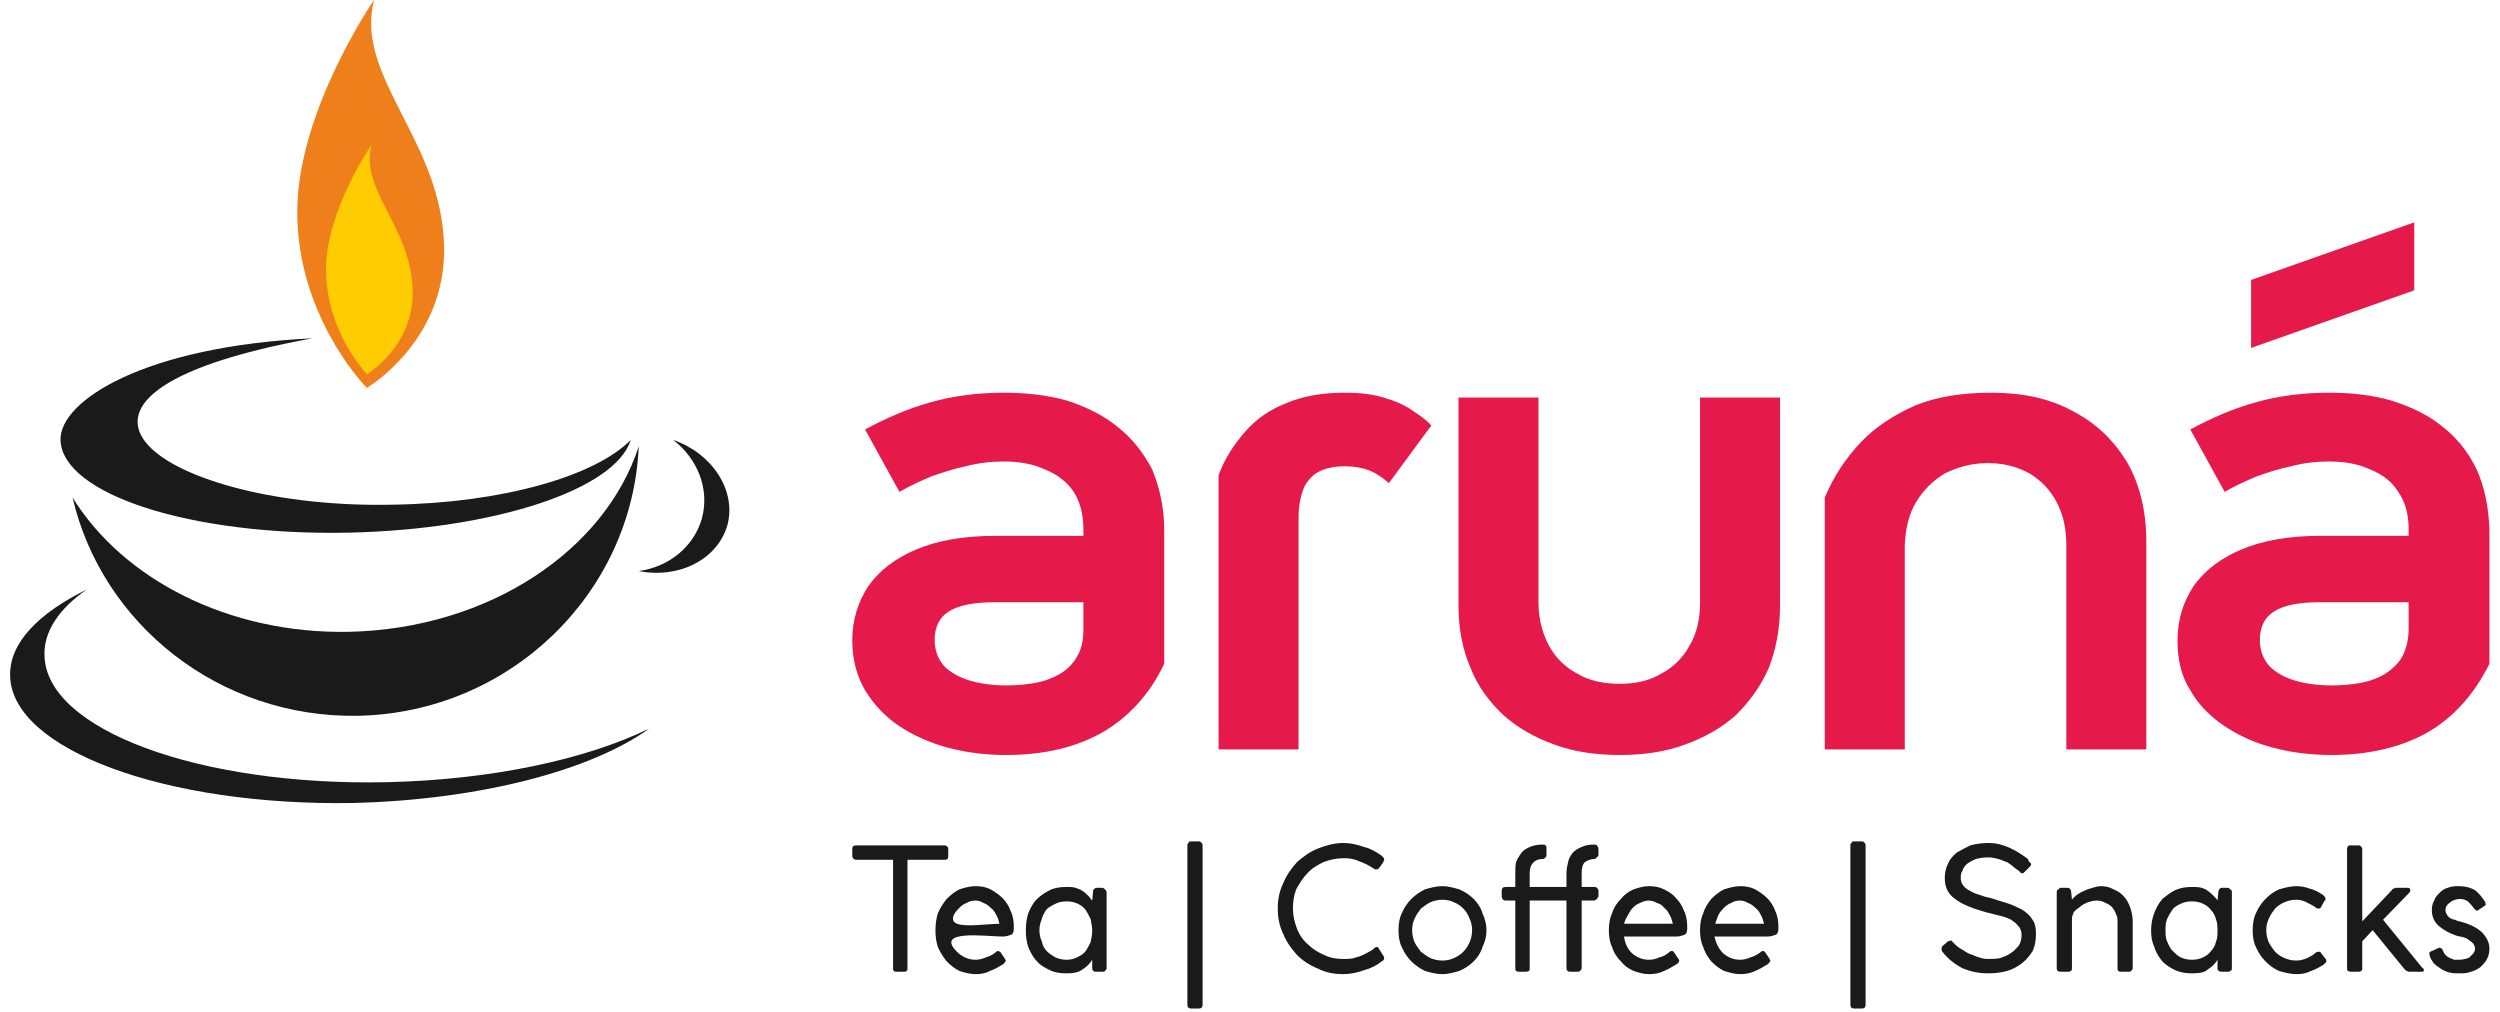
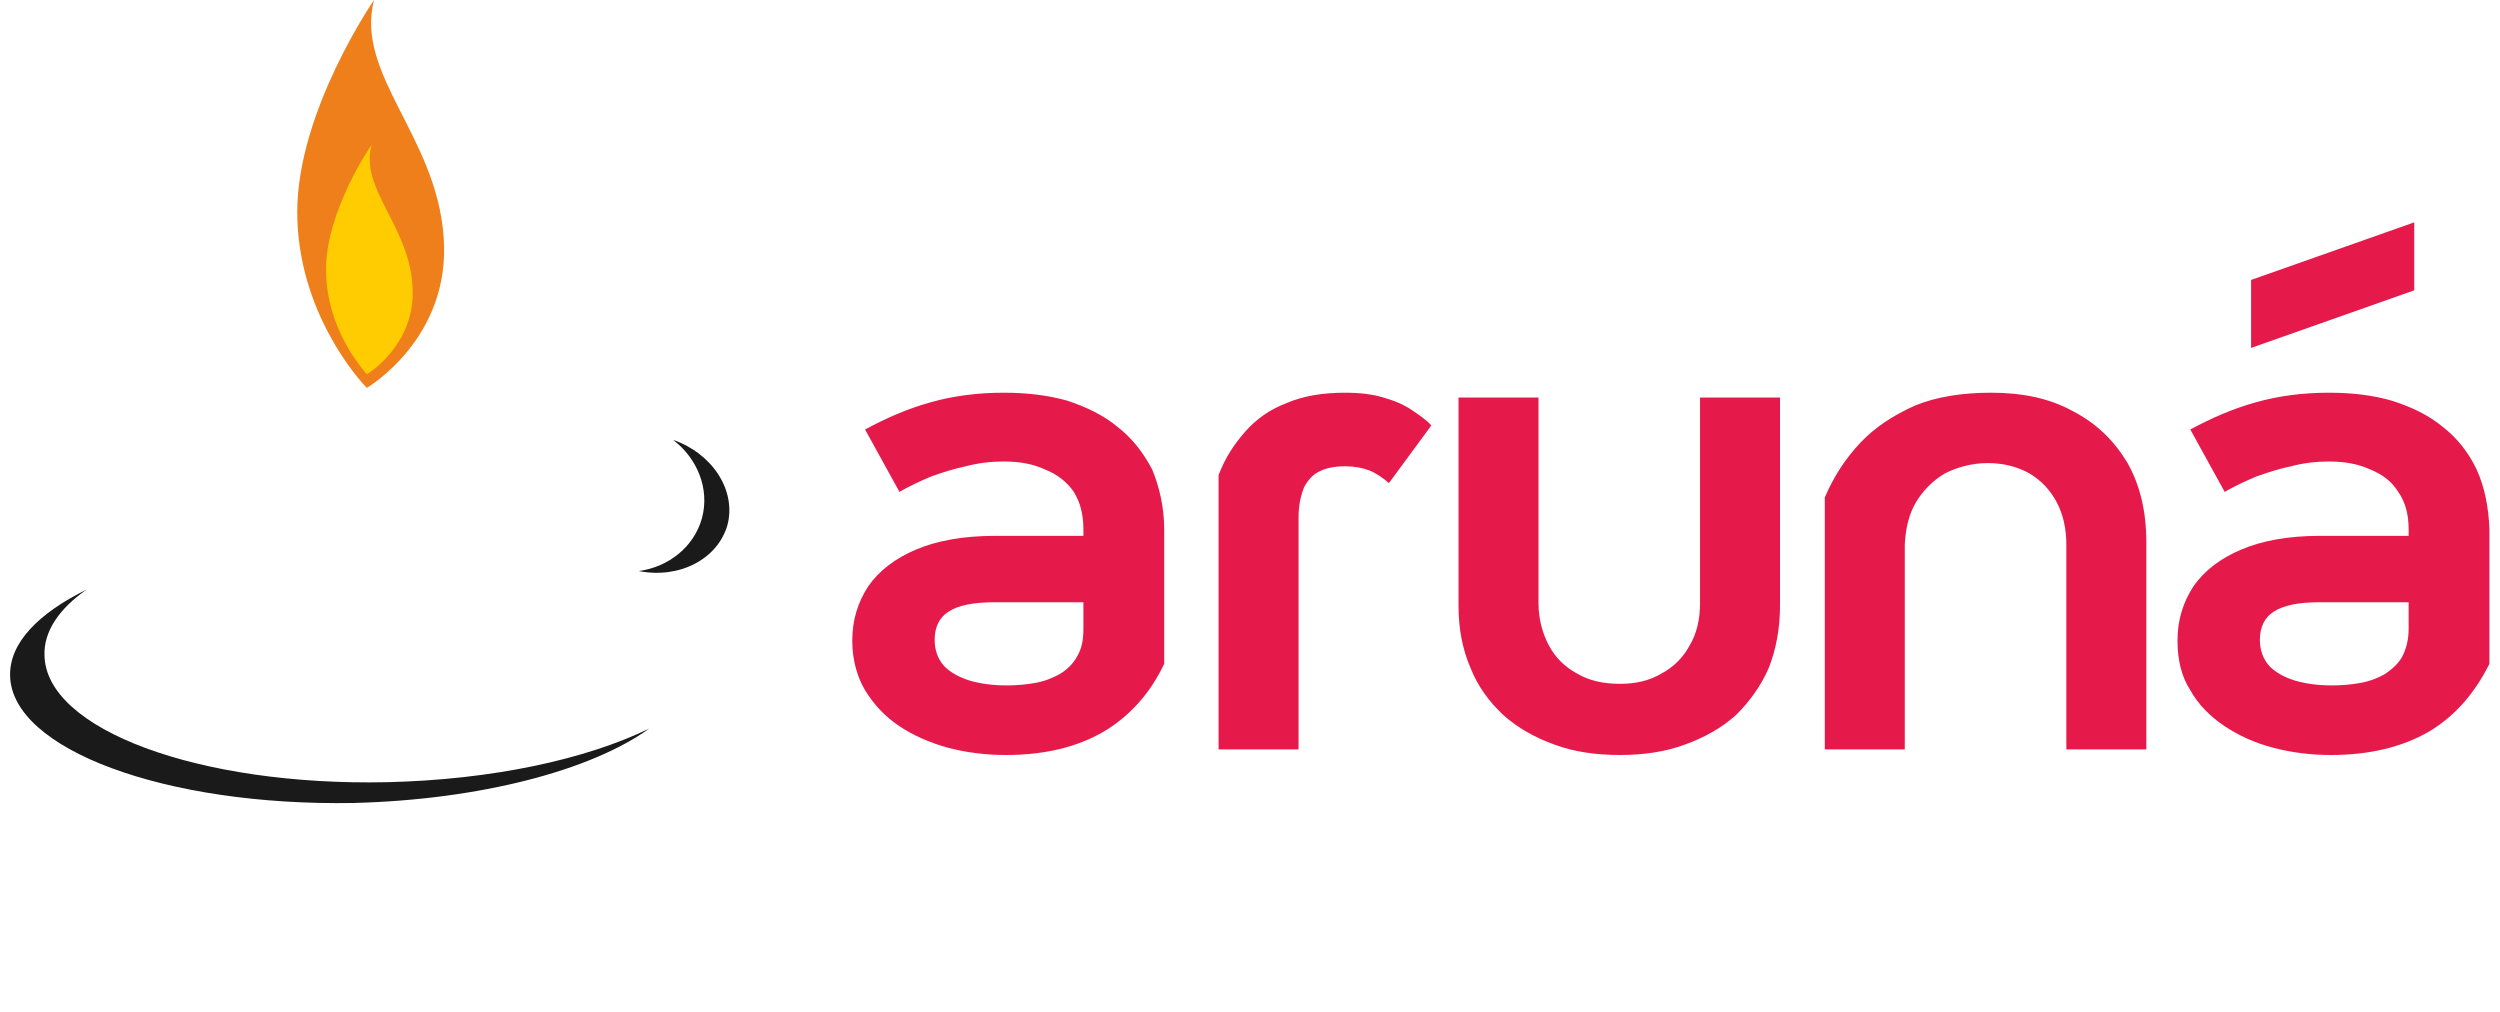
<svg xmlns="http://www.w3.org/2000/svg" width="121" height="49" viewBox="0 0 121 49" fill="none">
  <path d="M48.566 19.007C47.327 19.007 46.127 19.162 45.044 19.471C43.921 19.781 42.876 20.245 41.869 20.787L43.534 23.807C43.998 23.536 44.502 23.303 45.044 23.071C45.585 22.878 46.166 22.684 46.747 22.568C47.327 22.413 47.947 22.336 48.566 22.336C49.34 22.336 49.998 22.452 50.579 22.723C51.16 22.955 51.624 23.303 51.972 23.807C52.282 24.31 52.437 24.891 52.437 25.626V25.936H48.14C46.631 25.936 45.353 26.168 44.347 26.594C43.34 27.02 42.566 27.6 42.024 28.374C41.521 29.149 41.25 30 41.25 31.007C41.25 31.936 41.482 32.749 41.869 33.407C42.295 34.103 42.837 34.684 43.534 35.149C44.231 35.613 45.044 35.962 45.895 36.194C46.785 36.426 47.714 36.542 48.682 36.542C50.579 36.542 52.127 36.155 53.405 35.419C54.643 34.684 55.65 33.6 56.347 32.129V25.626C56.347 24.542 56.114 23.575 55.766 22.723C55.34 21.91 54.798 21.213 54.102 20.671C53.405 20.091 52.592 19.704 51.663 19.394C50.695 19.123 49.689 19.007 48.566 19.007ZM52.437 30.426C52.437 30.968 52.36 31.394 52.127 31.781C51.934 32.129 51.663 32.4 51.276 32.633C50.927 32.826 50.54 32.981 50.076 33.058C49.65 33.136 49.185 33.174 48.721 33.174C48.063 33.174 47.482 33.097 46.94 32.942C46.437 32.787 46.011 32.555 45.702 32.245C45.392 31.897 45.237 31.471 45.237 30.968C45.237 30.349 45.469 29.884 45.895 29.613C46.36 29.303 47.095 29.149 48.14 29.149H52.437V30.426ZM69.275 20.594C69.043 20.323 68.695 20.091 68.347 19.858C67.959 19.587 67.495 19.394 66.953 19.239C66.45 19.084 65.83 19.007 65.095 19.007C64.011 19.007 63.082 19.162 62.269 19.51C61.456 19.82 60.798 20.284 60.256 20.904C59.714 21.523 59.288 22.181 58.979 22.994V36.271H62.85V25.045C62.85 24.426 62.966 23.962 63.121 23.575C63.314 23.226 63.547 22.955 63.895 22.8C64.205 22.645 64.63 22.568 65.095 22.568C65.559 22.568 65.947 22.645 66.256 22.762C66.566 22.878 66.914 23.11 67.224 23.381L69.275 20.594ZM82.282 19.239V29.187C82.282 29.962 82.127 30.658 81.779 31.239C81.469 31.82 81.004 32.284 80.424 32.594C79.843 32.942 79.185 33.097 78.411 33.097C77.598 33.097 76.901 32.942 76.321 32.594C75.74 32.284 75.275 31.82 74.966 31.239C74.656 30.658 74.463 29.962 74.463 29.187V19.239H70.592V29.303C70.592 30.426 70.785 31.433 71.172 32.323C71.521 33.213 72.063 33.949 72.759 34.607C73.456 35.226 74.269 35.691 75.237 36.039C76.166 36.387 77.25 36.542 78.411 36.542C79.534 36.542 80.617 36.387 81.546 36.039C82.514 35.691 83.327 35.226 84.024 34.607C84.682 33.949 85.224 33.213 85.611 32.323C85.959 31.433 86.153 30.426 86.153 29.303V19.239H82.282ZM103.882 36.271V26.245C103.882 24.736 103.572 23.458 102.953 22.375C102.295 21.291 101.443 20.478 100.32 19.897C99.198 19.278 97.882 19.007 96.372 19.007C94.978 19.007 93.74 19.2 92.695 19.626C91.65 20.091 90.759 20.671 90.062 21.407C89.327 22.181 88.746 23.071 88.32 24.078V36.271H92.191V26.362C92.23 25.587 92.385 24.891 92.733 24.31C93.082 23.729 93.546 23.265 94.127 22.916C94.746 22.607 95.443 22.413 96.217 22.413C96.991 22.413 97.688 22.607 98.23 22.916C98.811 23.265 99.237 23.729 99.546 24.31C99.856 24.891 100.011 25.587 100.011 26.362V36.271H103.882ZM108.953 16.839L116.849 14.052V10.762L108.953 13.549V16.839ZM112.707 19.007C111.469 19.007 110.269 19.162 109.185 19.471C108.062 19.781 107.017 20.245 106.011 20.787L107.675 23.807C108.14 23.536 108.643 23.303 109.185 23.071C109.727 22.878 110.307 22.684 110.888 22.568C111.469 22.413 112.088 22.336 112.707 22.336C113.481 22.336 114.14 22.452 114.72 22.723C115.301 22.955 115.765 23.303 116.075 23.807C116.423 24.31 116.578 24.891 116.578 25.626V25.936H112.243C110.772 25.936 109.494 26.168 108.488 26.594C107.482 27.02 106.707 27.6 106.165 28.374C105.662 29.149 105.391 30 105.391 31.007C105.391 31.936 105.585 32.749 106.011 33.407C106.398 34.103 106.978 34.684 107.675 35.149C108.372 35.613 109.146 35.962 110.036 36.194C110.927 36.426 111.856 36.542 112.823 36.542C114.681 36.542 116.269 36.155 117.546 35.419C118.785 34.684 119.752 33.6 120.488 32.129V25.626C120.449 24.542 120.256 23.575 119.869 22.723C119.481 21.91 118.939 21.213 118.243 20.671C117.546 20.091 116.733 19.704 115.765 19.394C114.836 19.123 113.83 19.007 112.707 19.007ZM116.578 30.426C116.578 30.968 116.462 31.394 116.269 31.781C116.075 32.129 115.765 32.4 115.417 32.633C115.069 32.826 114.681 32.981 114.217 33.058C113.791 33.136 113.327 33.174 112.862 33.174C112.204 33.174 111.623 33.097 111.082 32.942C110.578 32.787 110.152 32.555 109.843 32.245C109.533 31.897 109.378 31.471 109.378 30.968C109.378 30.349 109.611 29.884 110.036 29.613C110.501 29.303 111.236 29.149 112.243 29.149H116.578V30.426Z" fill="#E51A4B" />
-   <path d="M41.444 40.916H45.702C45.74 40.916 45.779 40.916 45.818 40.955C45.856 40.955 45.895 41.032 45.895 41.071V41.419C45.895 41.458 45.895 41.536 45.856 41.574C45.818 41.613 45.779 41.613 45.702 41.613H43.921V46.877C43.921 46.916 43.921 46.955 43.882 46.994C43.843 47.032 43.805 47.032 43.727 47.032H43.418C43.34 47.032 43.302 47.032 43.263 46.994C43.224 46.955 43.224 46.916 43.224 46.877V41.613H41.444C41.327 41.613 41.25 41.536 41.25 41.419V41.071C41.25 40.955 41.327 40.916 41.444 40.916ZM47.211 47.148C46.94 47.148 46.669 47.071 46.437 46.994C46.205 46.877 46.011 46.723 45.818 46.529C45.663 46.336 45.508 46.103 45.392 45.832C45.315 45.6 45.276 45.329 45.276 45.019C45.276 44.748 45.315 44.439 45.392 44.206C45.508 43.935 45.663 43.703 45.818 43.51C46.011 43.316 46.205 43.161 46.437 43.045C46.669 42.968 46.94 42.89 47.211 42.89C47.482 42.89 47.714 42.929 47.947 43.045C48.14 43.161 48.334 43.278 48.527 43.471C48.682 43.626 48.837 43.858 48.914 44.09C49.031 44.323 49.069 44.594 49.069 44.864V44.942C49.069 45.097 49.031 45.213 48.914 45.252C48.798 45.29 48.682 45.329 48.527 45.329C47.792 45.329 45.082 44.942 46.398 46.142C46.631 46.336 46.902 46.452 47.211 46.452C47.366 46.452 47.56 46.413 47.714 46.336C47.869 46.297 48.024 46.219 48.179 46.103C48.218 46.065 48.256 46.026 48.295 46.026C48.334 46.026 48.373 46.065 48.411 46.065L48.644 46.413C48.644 46.452 48.682 46.49 48.682 46.49C48.682 46.529 48.644 46.568 48.605 46.606C48.605 46.645 48.566 46.645 48.527 46.684C48.334 46.8 48.14 46.916 47.908 46.994C47.714 47.11 47.482 47.148 47.211 47.148ZM48.373 44.71C48.334 44.555 48.295 44.4 48.218 44.284C48.14 44.129 48.063 44.013 47.947 43.935C47.831 43.819 47.714 43.742 47.598 43.703C47.482 43.626 47.327 43.587 47.211 43.587C47.056 43.587 46.902 43.626 46.785 43.703C46.669 43.742 46.553 43.819 46.437 43.935C46.36 44.013 46.243 44.129 46.166 44.284C46.089 44.477 46.127 44.594 46.243 44.671C46.631 44.903 47.792 44.71 48.373 44.71ZM52.863 46.839V46.452C52.747 46.645 52.592 46.8 52.398 46.916C52.205 47.071 51.934 47.11 51.624 47.11C51.314 47.11 51.043 47.071 50.811 46.955C50.579 46.839 50.347 46.723 50.192 46.529C49.998 46.336 49.882 46.103 49.766 45.832C49.689 45.6 49.65 45.329 49.65 45.019C49.65 44.748 49.689 44.439 49.766 44.206C49.882 43.935 49.998 43.703 50.192 43.51C50.347 43.355 50.579 43.2 50.811 43.084C51.043 42.968 51.314 42.929 51.624 42.929C51.779 42.929 51.934 42.929 52.05 42.968C52.166 43.007 52.282 43.045 52.398 43.123C52.514 43.2 52.592 43.278 52.669 43.355C52.747 43.432 52.785 43.51 52.863 43.587L52.901 43.2C52.901 43.123 52.901 43.084 52.94 43.045C52.979 43.007 53.018 42.968 53.095 42.968H53.327C53.405 42.968 53.443 43.007 53.482 43.045C53.521 43.084 53.559 43.123 53.559 43.2V46.877C53.559 46.916 53.521 46.955 53.482 46.994C53.443 47.032 53.405 47.032 53.327 47.032H53.056C52.94 47.032 52.863 46.994 52.863 46.839ZM50.308 45.019C50.308 45.213 50.347 45.407 50.424 45.561C50.463 45.755 50.54 45.91 50.656 46.026C50.773 46.142 50.927 46.258 51.082 46.336C51.237 46.413 51.431 46.452 51.624 46.452C51.818 46.452 51.972 46.413 52.127 46.336C52.282 46.258 52.437 46.181 52.553 46.026C52.63 45.91 52.708 45.755 52.785 45.6C52.824 45.407 52.863 45.252 52.863 45.058C52.863 44.864 52.824 44.671 52.785 44.477C52.708 44.323 52.63 44.168 52.553 44.052C52.437 43.897 52.321 43.819 52.166 43.742C52.011 43.665 51.818 43.626 51.624 43.626C51.431 43.626 51.237 43.665 51.082 43.742C50.927 43.819 50.773 43.897 50.656 44.013C50.54 44.168 50.463 44.323 50.424 44.477C50.347 44.671 50.308 44.826 50.308 45.019ZM57.469 48.619V40.916C57.469 40.839 57.508 40.8 57.547 40.761C57.547 40.723 57.624 40.723 57.663 40.723H58.011C58.05 40.723 58.089 40.723 58.127 40.761C58.166 40.8 58.205 40.839 58.205 40.916V48.619C58.205 48.774 58.127 48.813 58.011 48.813H57.663C57.547 48.813 57.469 48.774 57.469 48.619ZM66.876 41.419C66.953 41.497 66.992 41.536 66.992 41.574C66.992 41.613 66.992 41.613 66.992 41.652C66.953 41.69 66.953 41.69 66.953 41.729L66.759 42C66.721 42.039 66.682 42.078 66.643 42.078C66.605 42.078 66.605 42.078 66.566 42.078C66.527 42.078 66.527 42.039 66.488 42.039C66.256 41.884 66.024 41.768 65.792 41.69C65.559 41.574 65.288 41.536 65.056 41.536C64.669 41.536 64.359 41.613 64.05 41.729C63.74 41.884 63.469 42.039 63.276 42.271C63.043 42.503 62.889 42.774 62.734 43.045C62.617 43.355 62.579 43.665 62.579 43.974C62.579 44.323 62.656 44.632 62.772 44.942C62.889 45.252 63.082 45.523 63.314 45.716C63.547 45.948 63.818 46.103 64.088 46.219C64.398 46.374 64.708 46.413 65.017 46.413C65.25 46.413 65.443 46.413 65.637 46.336C65.83 46.297 66.063 46.181 66.334 46.026C66.372 45.987 66.45 45.987 66.488 45.91C66.527 45.871 66.605 45.832 66.643 45.832C66.682 45.832 66.721 45.871 66.759 45.948L66.953 46.258C66.992 46.297 66.992 46.336 66.992 46.374C66.992 46.452 66.953 46.49 66.876 46.529C66.643 46.723 66.334 46.877 66.024 46.955C65.714 47.071 65.366 47.148 65.017 47.148C64.553 47.148 64.166 47.071 63.779 46.877C63.392 46.723 63.043 46.49 62.772 46.219C62.501 45.91 62.269 45.6 62.114 45.213C61.921 44.826 61.843 44.4 61.843 43.974C61.843 43.548 61.921 43.123 62.114 42.736C62.269 42.348 62.501 42.039 62.772 41.729C63.082 41.458 63.392 41.226 63.779 41.071C64.166 40.916 64.592 40.8 65.017 40.8C65.366 40.8 65.675 40.877 66.024 40.994C66.334 41.071 66.605 41.226 66.876 41.419ZM67.688 45.019C67.688 44.748 67.727 44.439 67.843 44.206C67.959 43.935 68.114 43.703 68.308 43.51C68.501 43.316 68.734 43.161 68.966 43.045C69.237 42.968 69.508 42.89 69.817 42.89C70.088 42.89 70.359 42.968 70.63 43.045C70.901 43.161 71.134 43.316 71.327 43.51C71.521 43.703 71.675 43.935 71.753 44.206C71.869 44.439 71.946 44.748 71.946 45.019C71.946 45.329 71.869 45.6 71.753 45.832C71.675 46.103 71.521 46.336 71.327 46.529C71.134 46.723 70.901 46.877 70.63 46.994C70.359 47.071 70.088 47.148 69.817 47.148C69.508 47.148 69.237 47.071 68.966 46.994C68.734 46.877 68.501 46.723 68.308 46.529C68.114 46.336 67.959 46.103 67.843 45.832C67.727 45.6 67.688 45.329 67.688 45.019ZM68.347 45.019C68.347 45.213 68.385 45.407 68.463 45.6C68.54 45.755 68.656 45.91 68.772 46.065C68.927 46.181 69.082 46.297 69.237 46.374C69.43 46.452 69.624 46.49 69.817 46.49C70.011 46.49 70.204 46.452 70.359 46.374C70.553 46.297 70.708 46.181 70.824 46.065C70.979 45.91 71.056 45.755 71.134 45.6C71.211 45.407 71.25 45.213 71.25 45.019C71.25 44.826 71.211 44.632 71.134 44.477C71.056 44.284 70.979 44.129 70.824 43.974C70.708 43.858 70.553 43.742 70.359 43.665C70.204 43.587 70.011 43.548 69.817 43.548C69.624 43.548 69.43 43.587 69.237 43.665C69.082 43.742 68.927 43.858 68.772 43.974C68.656 44.129 68.54 44.284 68.463 44.477C68.385 44.632 68.347 44.826 68.347 45.019ZM74.656 40.877C74.734 40.877 74.772 40.877 74.811 40.916C74.85 40.955 74.85 41.032 74.85 41.071V41.381C74.85 41.419 74.85 41.458 74.811 41.497C74.772 41.536 74.734 41.574 74.656 41.574C74.463 41.574 74.308 41.652 74.23 41.729C74.114 41.845 74.037 42 74.037 42.271V42.929H75.817V42.271C75.817 42.078 75.856 41.884 75.895 41.729C75.933 41.536 76.011 41.419 76.127 41.265C76.243 41.148 76.359 41.071 76.553 40.994C76.708 40.916 76.901 40.877 77.133 40.877C77.211 40.877 77.25 40.877 77.288 40.916C77.327 40.955 77.366 41.032 77.366 41.071V41.381C77.366 41.419 77.327 41.458 77.288 41.497C77.25 41.536 77.211 41.574 77.172 41.574C76.979 41.574 76.824 41.652 76.708 41.729C76.592 41.845 76.553 42 76.553 42.271V42.929H77.133C77.211 42.929 77.25 42.929 77.288 42.968C77.327 43.007 77.366 43.045 77.366 43.123V43.355C77.366 43.394 77.327 43.471 77.288 43.51C77.25 43.548 77.211 43.587 77.133 43.587H76.553V46.839C76.553 46.916 76.514 46.955 76.475 46.994C76.437 47.032 76.398 47.032 76.321 47.032H76.011C75.895 47.032 75.817 46.994 75.817 46.839V43.587H74.037V46.839C74.037 46.916 74.037 46.955 73.998 46.994C73.921 47.032 73.882 47.032 73.843 47.032H73.534C73.379 47.032 73.34 46.994 73.34 46.839V43.587H72.876C72.759 43.587 72.682 43.51 72.682 43.355V43.123C72.682 42.968 72.759 42.929 72.876 42.929H73.34V42.271C73.34 42.078 73.34 41.884 73.379 41.729C73.456 41.536 73.534 41.419 73.65 41.265C73.727 41.148 73.882 41.071 74.037 40.994C74.23 40.916 74.424 40.877 74.656 40.877ZM79.804 47.148C79.534 47.148 79.301 47.071 79.069 46.994C78.798 46.877 78.604 46.723 78.45 46.529C78.256 46.336 78.101 46.103 78.024 45.832C77.908 45.6 77.869 45.329 77.869 45.019C77.869 44.748 77.908 44.439 78.024 44.206C78.101 43.935 78.256 43.703 78.45 43.51C78.604 43.316 78.798 43.161 79.069 43.045C79.301 42.968 79.534 42.89 79.804 42.89C80.075 42.89 80.308 42.929 80.54 43.045C80.772 43.161 80.966 43.278 81.121 43.471C81.275 43.626 81.43 43.858 81.508 44.09C81.624 44.323 81.662 44.594 81.662 44.864V44.942C81.662 45.097 81.624 45.213 81.508 45.252C81.391 45.29 81.275 45.329 81.121 45.329H78.604C78.643 45.639 78.759 45.91 78.992 46.142C79.224 46.336 79.495 46.452 79.804 46.452C79.998 46.452 80.153 46.413 80.308 46.336C80.501 46.297 80.617 46.219 80.772 46.103C80.811 46.065 80.85 46.026 80.927 46.026C80.966 46.026 81.004 46.065 81.004 46.065L81.237 46.413C81.275 46.452 81.275 46.49 81.275 46.49C81.275 46.529 81.237 46.568 81.237 46.606C81.198 46.645 81.159 46.645 81.121 46.684C80.927 46.8 80.734 46.916 80.54 46.994C80.308 47.11 80.075 47.148 79.804 47.148ZM78.604 44.71H80.966C80.927 44.555 80.888 44.4 80.811 44.284C80.734 44.129 80.656 44.013 80.54 43.935C80.463 43.819 80.346 43.742 80.192 43.703C80.075 43.626 79.921 43.587 79.804 43.587C79.65 43.587 79.534 43.626 79.379 43.703C79.263 43.742 79.146 43.819 79.03 43.935C78.953 44.013 78.875 44.129 78.798 44.284C78.721 44.4 78.643 44.555 78.604 44.71ZM84.217 47.148C83.946 47.148 83.714 47.071 83.443 46.994C83.211 46.877 83.017 46.723 82.824 46.529C82.669 46.336 82.514 46.103 82.437 45.832C82.32 45.6 82.282 45.329 82.282 45.019C82.282 44.748 82.32 44.439 82.437 44.206C82.514 43.935 82.669 43.703 82.824 43.51C83.017 43.316 83.211 43.161 83.443 43.045C83.714 42.968 83.946 42.89 84.217 42.89C84.488 42.89 84.721 42.929 84.953 43.045C85.146 43.161 85.34 43.278 85.533 43.471C85.688 43.626 85.843 43.858 85.921 44.09C86.037 44.323 86.075 44.594 86.075 44.864V44.942C86.075 45.097 86.037 45.213 85.921 45.252C85.804 45.29 85.688 45.329 85.533 45.329H82.979C83.056 45.639 83.172 45.91 83.404 46.142C83.637 46.336 83.908 46.452 84.217 46.452C84.372 46.452 84.566 46.413 84.721 46.336C84.875 46.297 85.03 46.219 85.185 46.103C85.224 46.065 85.262 46.026 85.34 46.026C85.379 46.026 85.379 46.065 85.417 46.065L85.65 46.413C85.65 46.452 85.688 46.49 85.688 46.49C85.688 46.529 85.65 46.568 85.611 46.606C85.611 46.645 85.572 46.645 85.533 46.684C85.34 46.8 85.146 46.916 84.953 46.994C84.721 47.11 84.488 47.148 84.217 47.148ZM83.017 44.71H85.379C85.34 44.555 85.301 44.4 85.224 44.284C85.146 44.129 85.069 44.013 84.953 43.935C84.837 43.819 84.721 43.742 84.604 43.703C84.488 43.626 84.333 43.587 84.217 43.587C84.062 43.587 83.908 43.626 83.791 43.703C83.675 43.742 83.559 43.819 83.443 43.935C83.366 44.013 83.25 44.129 83.172 44.284C83.133 44.4 83.056 44.555 83.017 44.71ZM89.559 48.619V40.916C89.559 40.839 89.598 40.8 89.637 40.761C89.637 40.723 89.675 40.723 89.753 40.723H90.101C90.14 40.723 90.178 40.723 90.217 40.761C90.256 40.8 90.295 40.839 90.295 40.916V48.619C90.295 48.774 90.217 48.813 90.101 48.813H89.753C89.637 48.813 89.559 48.774 89.559 48.619ZM97.727 42.155C97.649 42.116 97.572 42.039 97.456 41.961C97.378 41.884 97.262 41.806 97.146 41.729C96.991 41.69 96.875 41.613 96.72 41.574C96.566 41.536 96.411 41.497 96.217 41.497C95.985 41.497 95.791 41.536 95.636 41.574C95.443 41.652 95.327 41.729 95.211 41.806C95.095 41.923 95.017 42 94.978 42.155C94.901 42.271 94.901 42.387 94.901 42.503C94.901 42.619 94.94 42.774 95.017 42.852C95.095 42.968 95.211 43.045 95.366 43.123C95.482 43.2 95.675 43.278 95.83 43.316C96.024 43.394 96.178 43.432 96.372 43.471C96.604 43.548 96.875 43.626 97.108 43.703C97.378 43.781 97.611 43.897 97.843 44.013C98.037 44.129 98.23 44.284 98.346 44.477C98.501 44.671 98.54 44.903 98.54 45.213C98.54 45.484 98.501 45.755 98.385 46.026C98.23 46.258 98.075 46.452 97.882 46.606C97.688 46.761 97.417 46.916 97.146 46.994C96.875 47.071 96.566 47.11 96.217 47.11C95.791 47.11 95.404 47.032 95.017 46.877C94.63 46.684 94.282 46.413 94.011 46.065C93.972 46.026 93.972 45.987 93.972 45.948C93.972 45.871 93.972 45.832 94.011 45.794L94.282 45.561C94.32 45.561 94.359 45.523 94.436 45.523C94.475 45.523 94.475 45.561 94.514 45.6C94.553 45.639 94.591 45.639 94.591 45.677C94.707 45.794 94.862 45.91 95.017 45.987C95.172 46.103 95.327 46.181 95.482 46.219C95.636 46.297 95.753 46.336 95.907 46.374C96.024 46.413 96.14 46.413 96.256 46.413C96.411 46.413 96.604 46.413 96.798 46.374C96.991 46.297 97.146 46.258 97.301 46.142C97.456 46.065 97.572 45.91 97.688 45.794C97.804 45.639 97.843 45.445 97.843 45.252C97.843 45.097 97.804 44.942 97.688 44.826C97.611 44.71 97.495 44.632 97.34 44.516C97.185 44.439 96.991 44.361 96.798 44.323C96.604 44.284 96.372 44.206 96.178 44.168C95.482 43.974 94.978 43.781 94.63 43.51C94.282 43.278 94.127 42.929 94.127 42.503C94.127 42.271 94.166 42.039 94.282 41.806C94.359 41.613 94.514 41.419 94.707 41.265C94.901 41.148 95.133 41.032 95.366 40.916C95.636 40.839 95.946 40.8 96.256 40.8C96.604 40.8 96.914 40.877 97.262 41.032C97.611 41.187 97.882 41.381 98.153 41.574C98.153 41.613 98.191 41.69 98.23 41.729C98.269 41.768 98.308 41.806 98.308 41.806C98.308 41.884 98.269 41.923 98.23 41.961L97.998 42.194C97.959 42.232 97.92 42.271 97.882 42.271C97.843 42.271 97.766 42.232 97.727 42.155ZM100.243 43.161L100.282 43.548C100.32 43.471 100.436 43.394 100.514 43.316C100.63 43.239 100.746 43.161 100.862 43.123C101.017 43.045 101.133 43.007 101.288 42.968C101.404 42.929 101.559 42.89 101.675 42.89C101.907 42.89 102.101 42.929 102.295 43.045C102.488 43.123 102.682 43.239 102.798 43.394C102.953 43.548 103.03 43.742 103.107 43.935C103.185 44.168 103.224 44.4 103.224 44.632V46.839C103.224 46.916 103.185 46.955 103.146 46.994C103.107 47.032 103.069 47.032 103.03 47.032H102.682C102.604 47.032 102.565 47.032 102.527 46.994C102.488 46.955 102.488 46.916 102.488 46.839V44.632C102.488 44.477 102.488 44.361 102.411 44.245C102.372 44.09 102.295 44.013 102.217 43.897C102.14 43.819 102.024 43.742 101.907 43.703C101.791 43.626 101.636 43.587 101.482 43.587C101.327 43.587 101.211 43.626 101.056 43.665C100.901 43.742 100.785 43.781 100.669 43.897C100.553 43.974 100.436 44.052 100.359 44.168C100.32 44.284 100.282 44.361 100.282 44.477V46.877C100.282 46.994 100.204 47.032 100.088 47.032H99.74C99.624 47.032 99.546 46.994 99.546 46.877V43.161C99.546 43.123 99.585 43.045 99.624 43.045C99.662 43.007 99.701 42.968 99.74 42.968H100.049C100.166 42.968 100.243 43.045 100.243 43.161ZM107.327 46.839V46.452C107.211 46.645 107.056 46.8 106.862 46.916C106.707 47.071 106.436 47.11 106.088 47.11C105.817 47.11 105.546 47.071 105.275 46.955C105.043 46.839 104.849 46.723 104.656 46.529C104.501 46.336 104.346 46.103 104.269 45.832C104.153 45.6 104.114 45.329 104.114 45.019C104.114 44.477 104.307 43.935 104.656 43.51C104.849 43.355 105.043 43.2 105.275 43.084C105.546 42.968 105.778 42.929 106.088 42.929C106.243 42.929 106.398 42.929 106.553 42.968C106.669 43.007 106.785 43.045 106.862 43.123C106.978 43.2 107.056 43.278 107.133 43.355C107.211 43.432 107.288 43.51 107.327 43.587L107.365 43.2C107.365 43.123 107.404 43.084 107.404 43.045C107.443 43.007 107.482 42.968 107.559 42.968H107.83C107.869 42.968 107.907 43.007 107.946 43.045C108.023 43.084 108.023 43.123 108.023 43.2V46.877C108.023 46.916 108.023 46.955 107.946 46.994C107.907 47.032 107.869 47.032 107.83 47.032H107.559C107.404 47.032 107.327 46.994 107.327 46.839ZM104.811 45.019C104.811 45.213 104.811 45.407 104.888 45.561C104.965 45.755 105.043 45.91 105.159 46.026C105.275 46.142 105.391 46.258 105.546 46.336C105.701 46.413 105.894 46.452 106.088 46.452C106.282 46.452 106.475 46.413 106.63 46.336C106.785 46.258 106.901 46.181 107.017 46.026C107.133 45.91 107.211 45.755 107.249 45.6C107.327 45.407 107.327 45.252 107.327 45.058C107.327 44.864 107.327 44.671 107.249 44.477C107.211 44.323 107.133 44.168 107.017 44.052C106.901 43.897 106.785 43.819 106.63 43.742C106.475 43.665 106.282 43.626 106.088 43.626C105.894 43.626 105.701 43.665 105.546 43.742C105.391 43.819 105.236 43.897 105.159 44.013C105.043 44.168 104.965 44.323 104.888 44.477C104.811 44.671 104.811 44.826 104.811 45.019ZM111.159 46.49C111.314 46.49 111.469 46.452 111.662 46.374C111.817 46.297 111.972 46.219 112.088 46.103C112.127 46.065 112.204 46.065 112.243 46.065C112.282 46.065 112.32 46.065 112.32 46.103L112.591 46.452C112.591 46.452 112.591 46.49 112.591 46.529C112.591 46.568 112.591 46.568 112.552 46.606C112.514 46.645 112.475 46.645 112.475 46.684C112.282 46.8 112.088 46.916 111.856 46.994C111.623 47.11 111.391 47.148 111.159 47.148C110.849 47.148 110.578 47.071 110.307 46.994C110.036 46.877 109.843 46.723 109.649 46.529C109.456 46.336 109.301 46.103 109.185 45.832C109.069 45.6 109.03 45.329 109.03 45.019C109.03 44.748 109.069 44.439 109.185 44.206C109.301 43.935 109.456 43.703 109.649 43.51C109.843 43.316 110.036 43.161 110.307 43.045C110.578 42.968 110.849 42.89 111.159 42.89C111.352 42.89 111.585 42.929 111.778 43.007C111.972 43.045 112.204 43.161 112.436 43.316C112.514 43.394 112.552 43.432 112.552 43.471C112.552 43.51 112.552 43.51 112.552 43.548C112.552 43.548 112.552 43.587 112.514 43.587L112.32 43.935C112.282 43.974 112.243 43.974 112.204 43.974C112.165 43.974 112.127 43.974 112.049 43.897C111.933 43.819 111.778 43.742 111.623 43.665C111.469 43.587 111.314 43.548 111.159 43.548C110.927 43.548 110.772 43.587 110.578 43.665C110.385 43.742 110.23 43.858 110.114 43.974C109.998 44.129 109.882 44.284 109.804 44.477C109.727 44.632 109.688 44.826 109.688 45.019C109.688 45.213 109.727 45.407 109.804 45.6C109.882 45.755 109.998 45.91 110.114 46.065C110.23 46.181 110.385 46.297 110.578 46.374C110.772 46.452 110.927 46.49 111.159 46.49ZM113.598 46.877V41.071C113.598 41.032 113.636 40.994 113.636 40.955C113.675 40.916 113.714 40.916 113.791 40.916H114.14C114.178 40.916 114.217 40.916 114.256 40.955C114.294 40.994 114.333 41.032 114.333 41.071V44.594L115.765 43.084C115.765 43.045 115.804 43.045 115.843 43.007C115.881 43.007 115.92 42.968 115.959 42.968H116.54C116.617 42.968 116.656 43.007 116.656 43.084V43.123C116.656 43.161 116.617 43.161 116.617 43.2L115.34 44.516L117.236 46.839C117.314 46.877 117.314 46.916 117.314 46.955C117.314 47.032 117.275 47.032 117.198 47.032H116.617C116.578 47.032 116.54 47.032 116.501 46.994C116.462 46.994 116.423 46.955 116.385 46.916L114.836 45.019L114.333 45.561V46.877C114.333 46.994 114.256 47.032 114.14 47.032H113.791C113.675 47.032 113.598 46.994 113.598 46.877ZM117.585 46.219C117.585 46.181 117.585 46.142 117.585 46.103C117.585 46.103 117.585 46.065 117.623 46.065L118.049 45.871C118.088 45.871 118.127 45.871 118.165 45.91C118.204 45.91 118.204 45.948 118.243 46.026C118.281 46.103 118.32 46.181 118.359 46.219C118.436 46.297 118.514 46.336 118.591 46.374C118.669 46.413 118.707 46.413 118.785 46.452C118.862 46.452 118.939 46.452 118.978 46.452C119.094 46.452 119.172 46.452 119.288 46.413C119.365 46.413 119.443 46.374 119.52 46.336C119.598 46.258 119.636 46.219 119.714 46.142C119.752 46.065 119.791 46.026 119.791 45.91C119.791 45.832 119.752 45.755 119.714 45.677C119.636 45.6 119.598 45.561 119.52 45.523C119.443 45.445 119.365 45.407 119.249 45.368C119.133 45.329 119.017 45.329 118.901 45.29C118.552 45.174 118.281 45.019 118.049 44.826C117.817 44.632 117.701 44.361 117.701 44.052C117.701 43.858 117.74 43.703 117.817 43.587C117.856 43.432 117.972 43.316 118.088 43.2C118.204 43.084 118.32 43.007 118.475 42.968C118.669 42.89 118.823 42.89 119.017 42.89C119.327 42.89 119.598 42.968 119.791 43.084C119.985 43.239 120.139 43.432 120.294 43.665C120.294 43.703 120.294 43.742 120.294 43.742C120.333 43.781 120.294 43.781 120.294 43.819L119.946 44.052C119.907 44.09 119.869 44.09 119.83 44.052C119.791 44.013 119.752 43.974 119.714 43.935C119.636 43.819 119.559 43.742 119.443 43.626C119.327 43.548 119.21 43.51 119.056 43.51C118.862 43.51 118.669 43.587 118.552 43.703C118.436 43.781 118.359 43.897 118.359 44.052C118.359 44.129 118.398 44.206 118.436 44.284C118.475 44.323 118.514 44.4 118.591 44.439C118.669 44.477 118.746 44.516 118.823 44.516C118.901 44.555 118.978 44.594 119.056 44.594C119.481 44.71 119.83 44.864 120.101 45.097C120.333 45.329 120.488 45.6 120.488 45.91C120.488 46.103 120.449 46.258 120.372 46.413C120.294 46.568 120.178 46.684 120.062 46.8C119.907 46.916 119.752 46.994 119.598 47.032C119.404 47.11 119.21 47.11 118.978 47.11C118.862 47.11 118.707 47.11 118.552 47.071C118.398 47.032 118.243 46.955 118.127 46.877C118.01 46.8 117.894 46.723 117.778 46.606C117.701 46.49 117.623 46.374 117.585 46.219Z" fill="#191A19" />
  <path d="M31.418 35.265C28.631 37.278 23.25 38.71 17.095 38.865C7.999 39.02 0.566 36.271 0.489 32.71C0.45 31.123 1.844 29.691 4.205 28.529C2.85 29.458 2.115 30.581 2.154 31.703C2.192 35.303 9.624 38.052 18.721 37.858C23.869 37.742 28.398 36.736 31.418 35.265Z" fill="#191A19" />
-   <path d="M30.916 21.6C30.606 28.722 24.684 34.49 17.329 34.645C10.632 34.761 4.942 30.232 3.51 24.077C5.948 28.025 11.058 30.696 16.903 30.58C23.677 30.425 29.29 26.632 30.916 21.6Z" fill="#191A19" />
-   <path d="M30.528 21.291C29.792 23.691 23.947 25.627 16.863 25.781C9.238 25.936 3.005 23.923 2.928 21.291C2.889 19.394 6.992 16.762 15.121 16.375C-0.362 19.201 8.115 24.659 18.992 24.427C24.334 24.349 28.825 23.033 30.528 21.291Z" fill="#191A19" />
  <path d="M35.213 25.394C34.748 27.059 32.89 28.026 30.916 27.639C32.348 27.446 33.587 26.478 33.974 25.084C34.361 23.652 33.742 22.181 32.581 21.291C34.477 21.949 35.639 23.73 35.213 25.394Z" fill="#191A19" />
  <path d="M17.754 18.774C17.754 18.774 21.858 16.374 21.471 11.458C21.122 6.581 17.174 3.6 18.103 0C18.103 0 14.387 5.381 14.387 10.258C14.387 15.135 17.445 18.464 17.754 18.774Z" fill="#EF7F1A" />
  <path d="M17.753 18.115C17.753 18.115 20.192 16.683 19.96 13.78C19.766 10.877 17.405 9.135 17.986 7.006C17.986 7.006 15.779 10.18 15.779 13.044C15.779 15.948 17.599 17.922 17.753 18.115Z" fill="#FECC00" />
</svg>